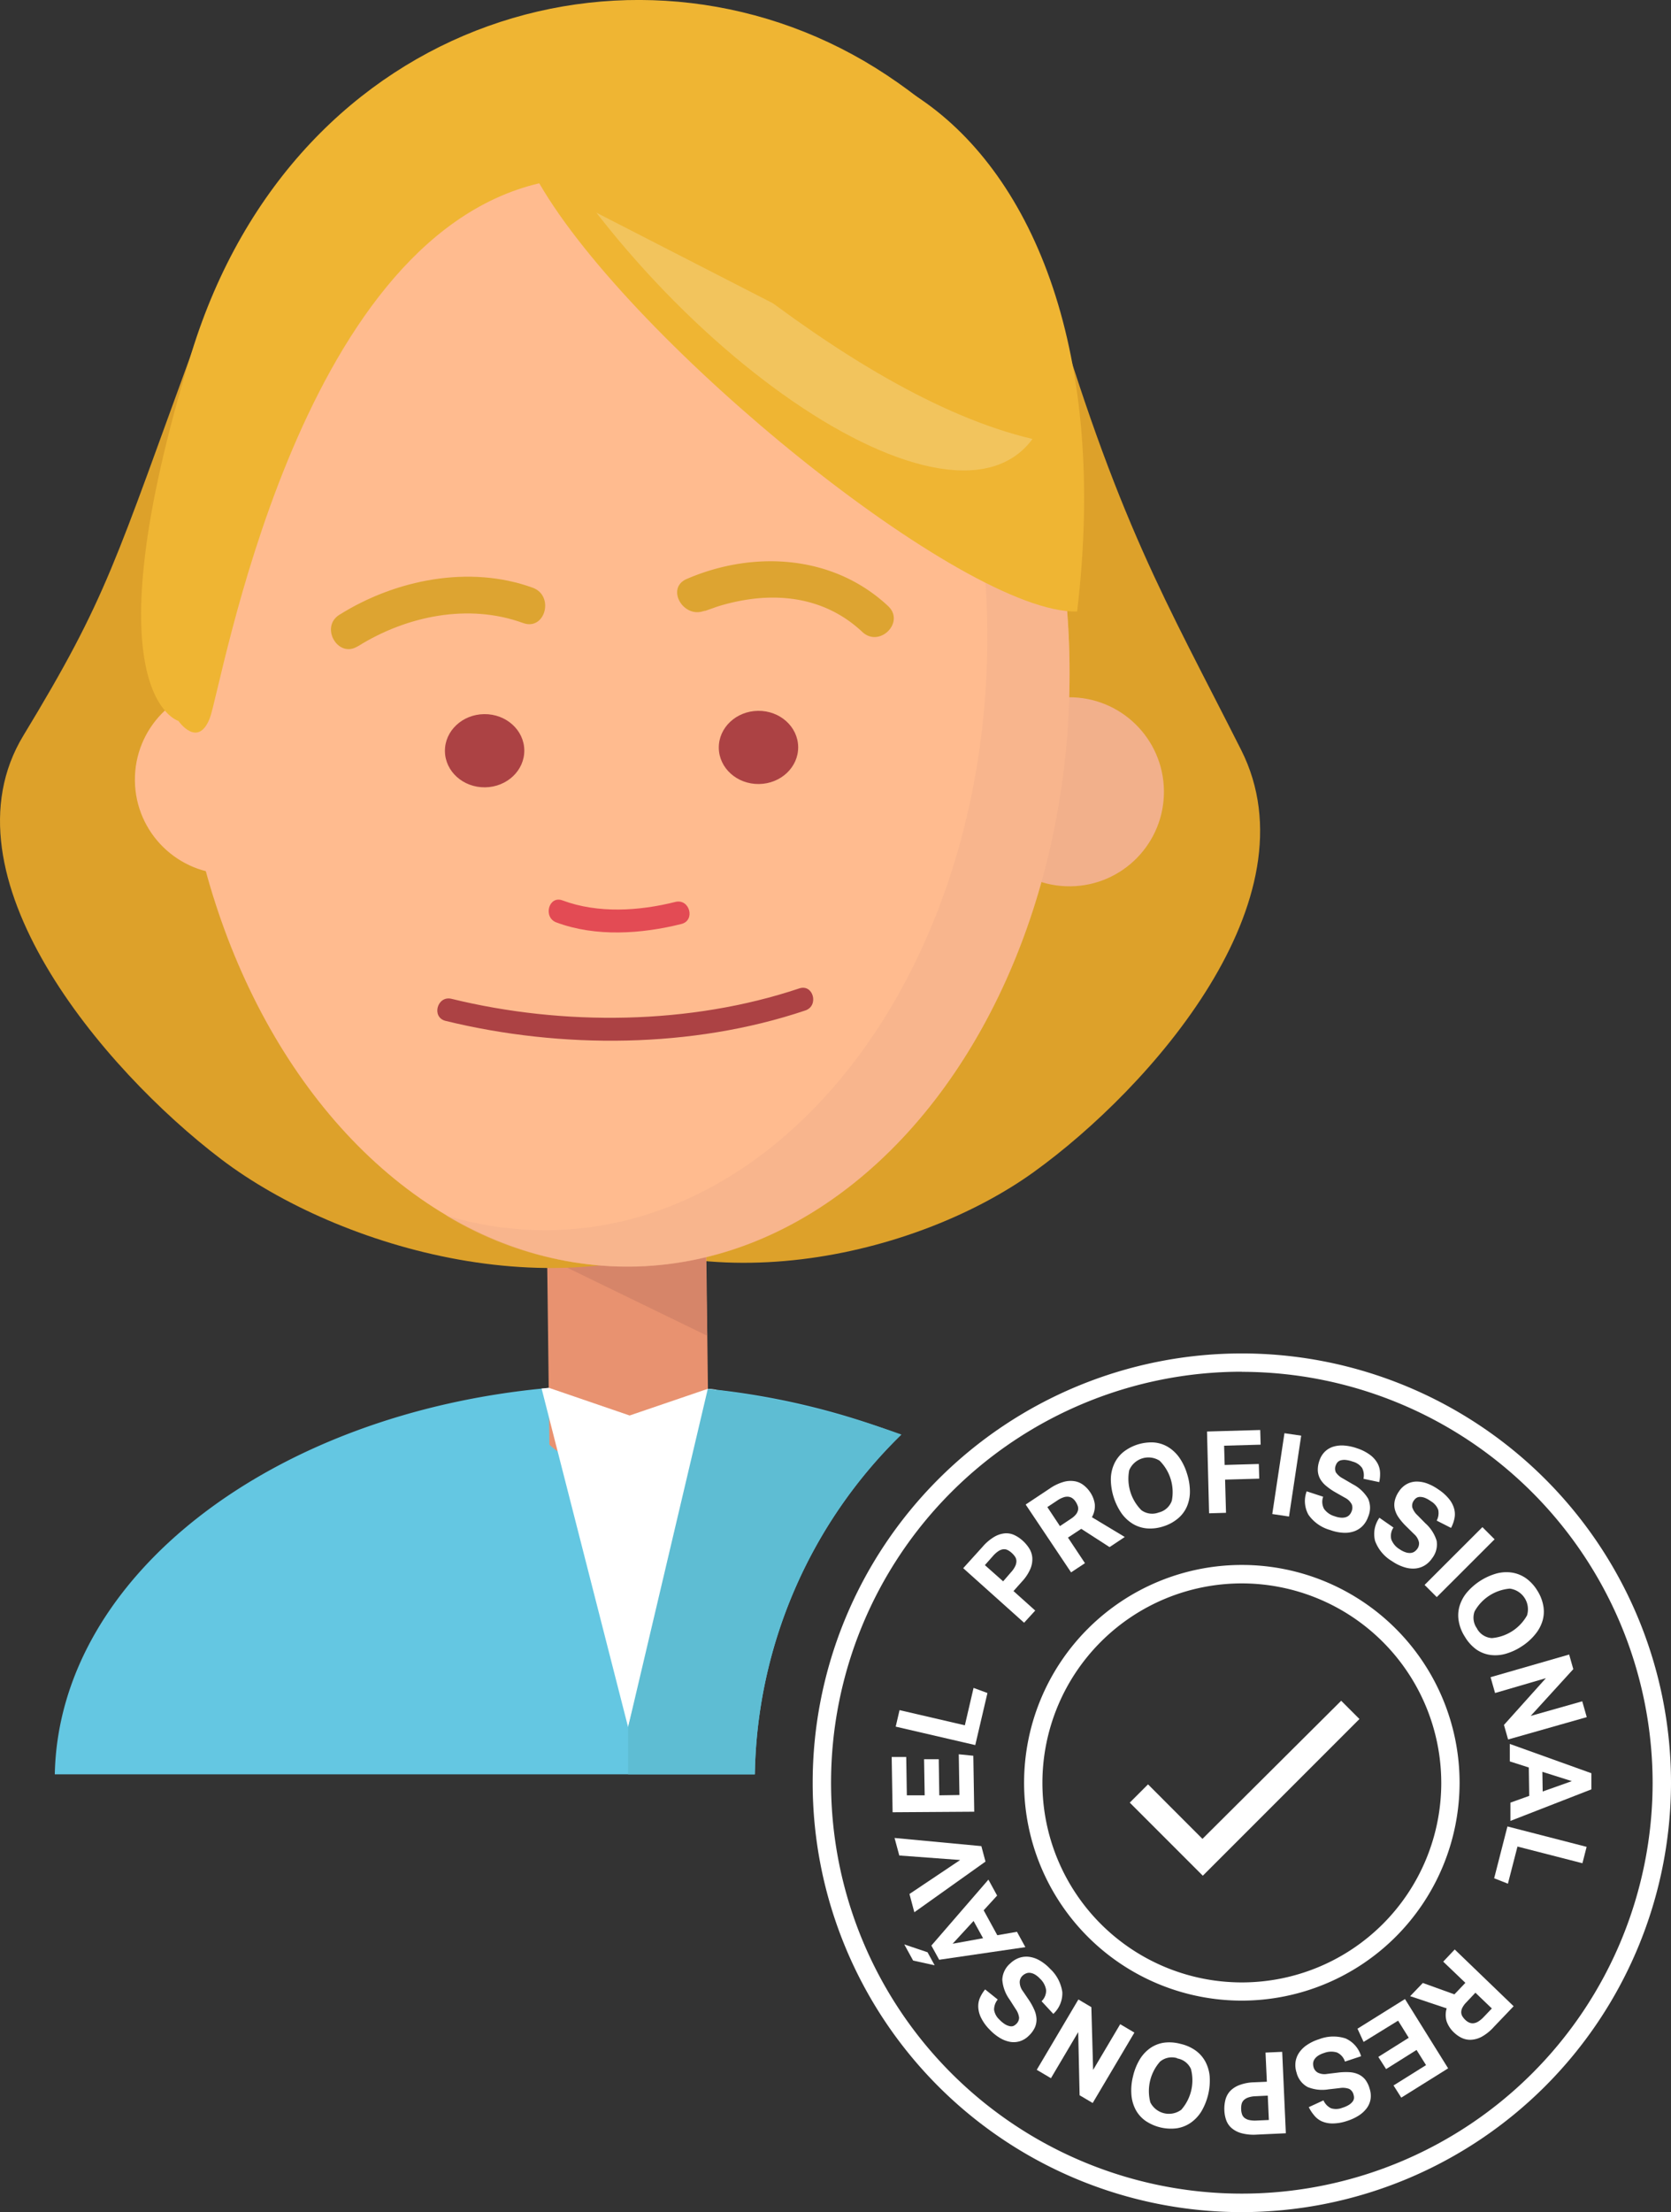
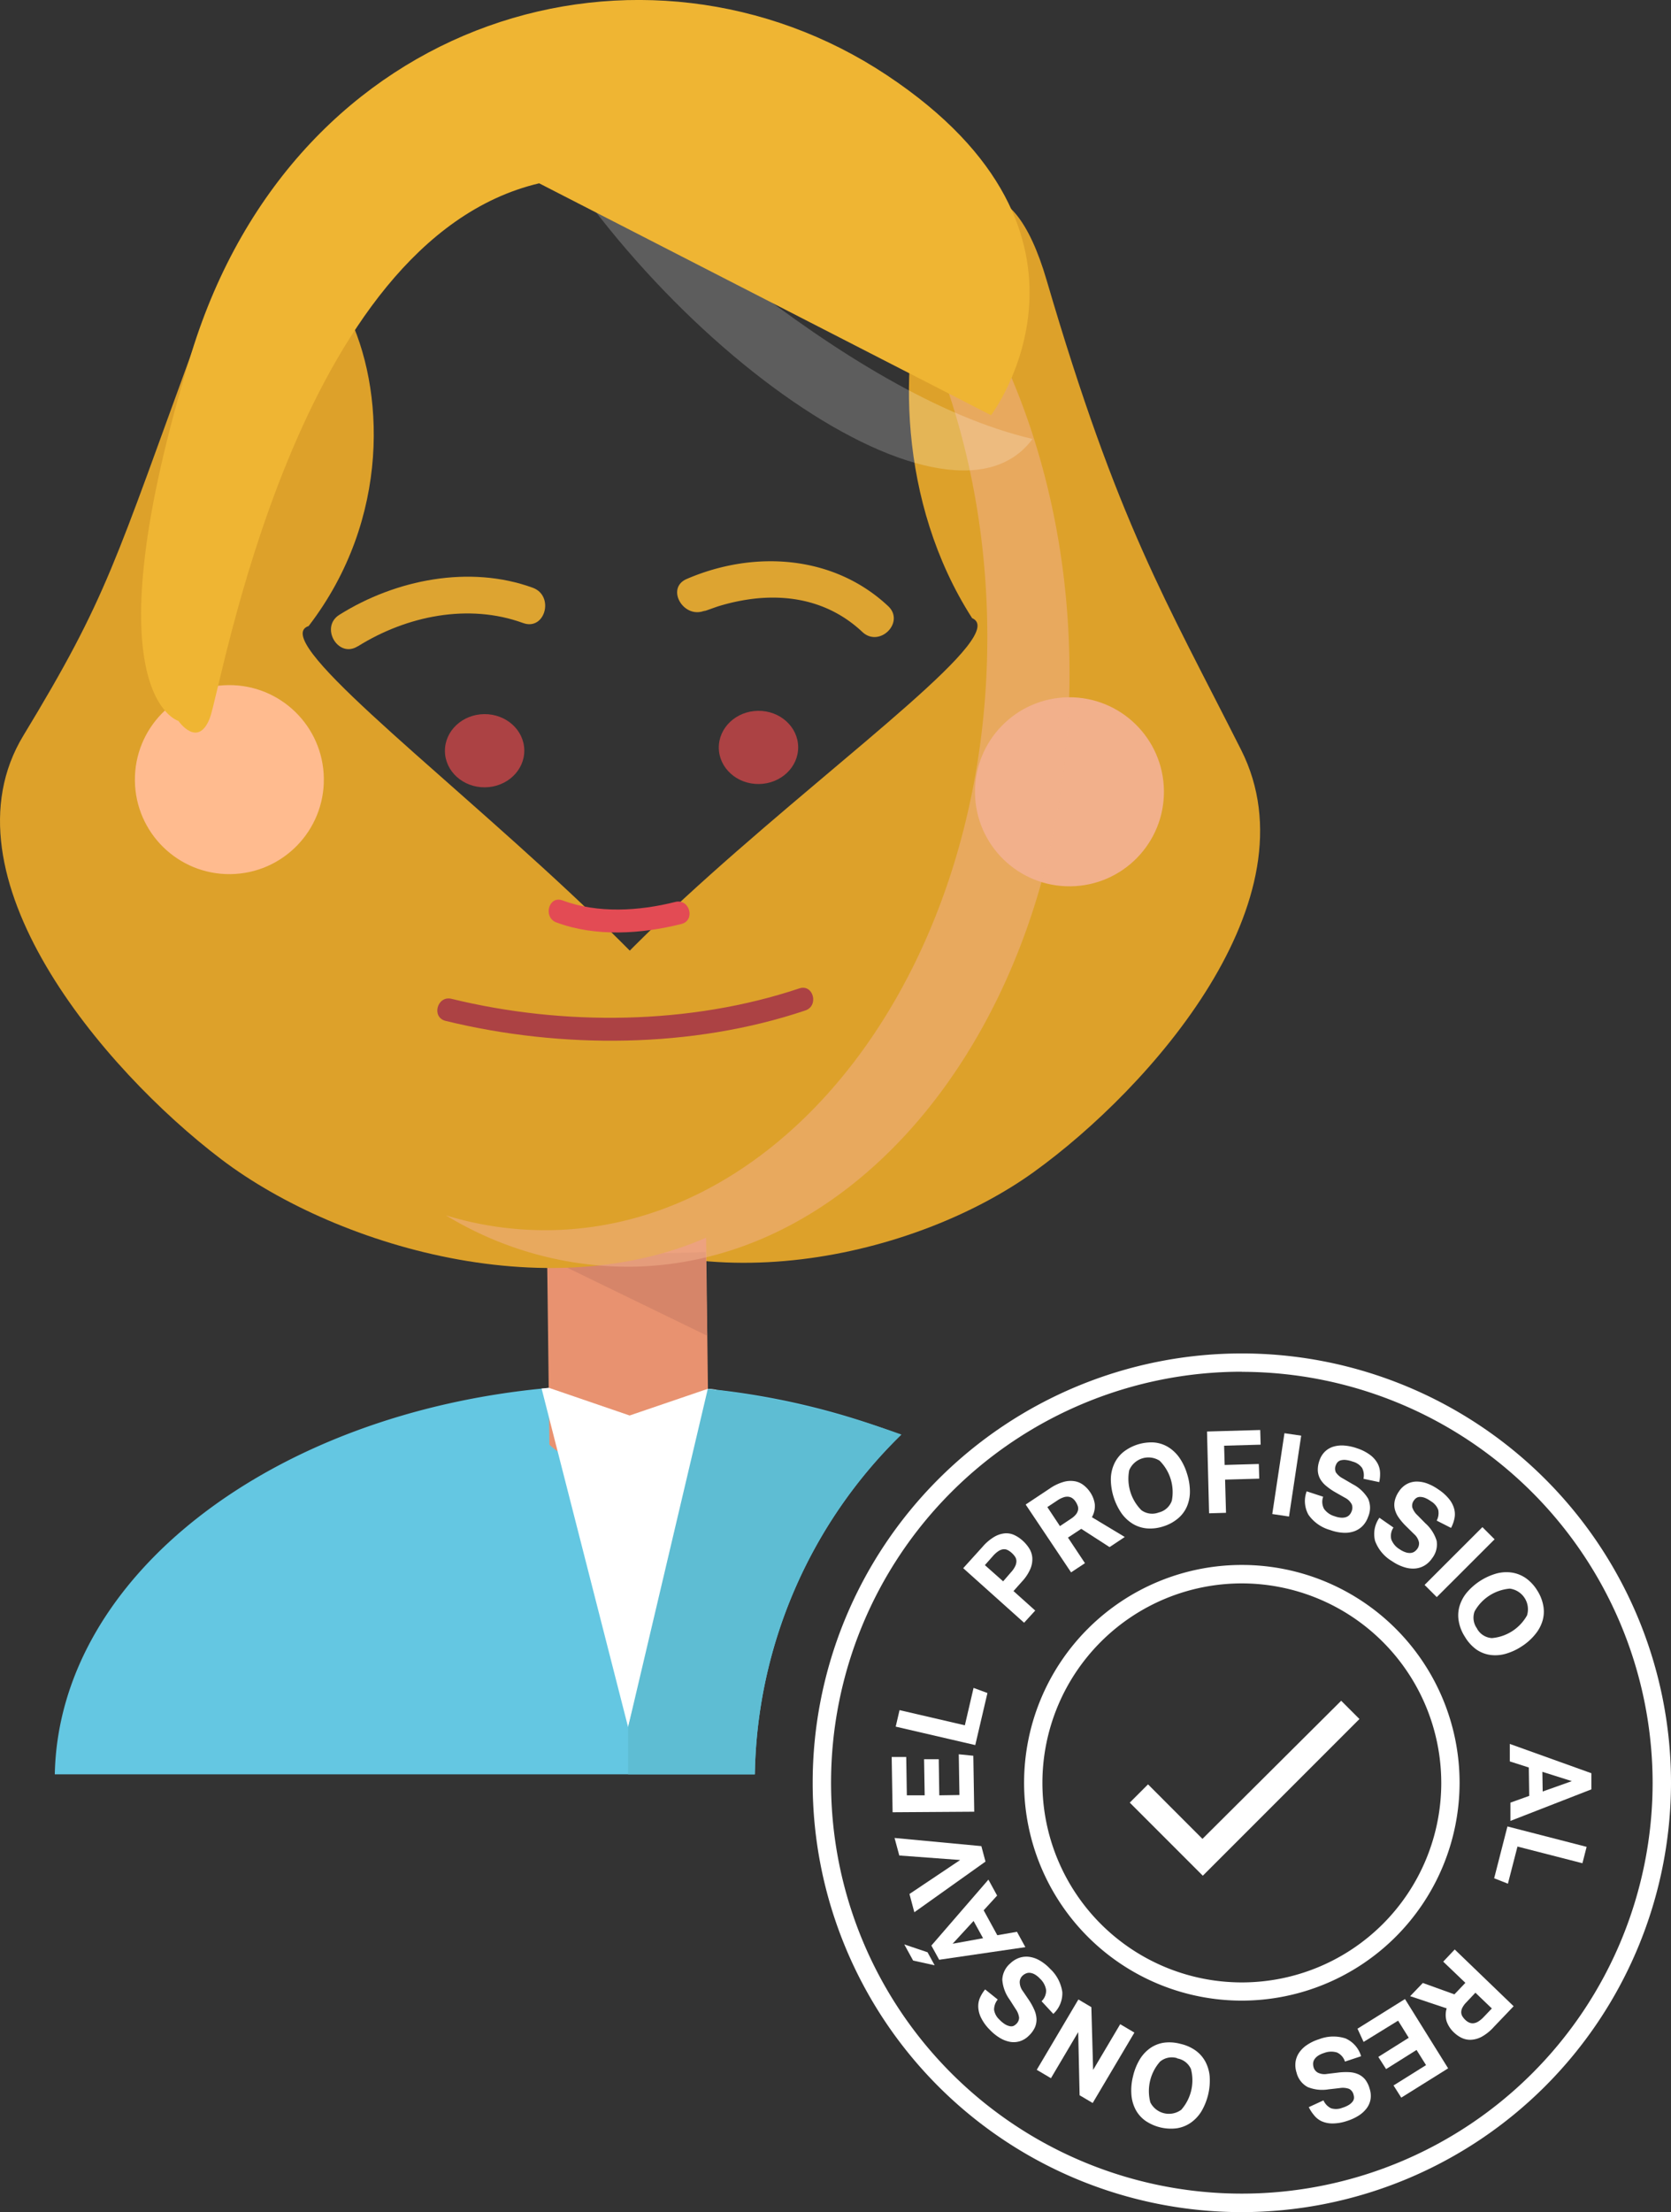
<svg xmlns="http://www.w3.org/2000/svg" viewBox="0 0 274.5 363.24">
  <rect x="0" y="0" width="274.5" height="363.24" fill="#333333" stroke="none" />
  <defs>
    <style>.cls-1{fill:#64c7e2;}.cls-2{fill:#dda12a;}.cls-11,.cls-12,.cls-2{fill-rule:evenodd;}.cls-3{fill:#f2b08b;}.cls-4{fill:#e89270;}.cls-5{fill:#d68569;}.cls-6{fill:#ffbb8f;}.cls-7{opacity:0.53;}.cls-8{fill:#dda431;}.cls-9{fill:#ac4244;}.cls-10{fill:#e34b54;}.cls-11{fill:#efb533;}.cls-12,.cls-13{fill:#fff;}.cls-12{opacity:0.21;}.cls-14{fill:#5ebdd3;}</style>
  </defs>
  <title>respons</title>
  <g id="Layer_2" data-name="Layer 2">
    <g id="Layer_4" data-name="Layer 4">
      <path class="cls-1" d="M116.25,228.05a13,13,0,0,1-26.06-.15C44.8,232,9.66,258.78,9,291.35H124a79.73,79.73,0,0,1,24-55.74A122.35,122.35,0,0,0,116.25,228.05Z" />
      <path class="cls-2" d="M159.69,101.5C171.75,106.69,56.61,176.38,89,198c25.32,16.92,61.55,8.33,80.81-5.54s46.45-44.78,34.08-69.31S183.65,86,171.93,46,135.2,63.38,159.69,101.5Z" />
      <circle class="cls-3" cx="175.68" cy="130.02" r="15.52" transform="translate(-1.55 2.12) rotate(-0.69)" />
      <path class="cls-4" d="M116.4,236.9s-4.74,4-13.55,4.24-12.6-3.93-12.6-3.93l-.44-36.35,26.15-.31Z" />
      <polygon class="cls-5" points="89.43 206.34 116.18 219.34 115.93 205.59 89.43 206.34" />
      <path class="cls-2" d="M50.7,102.8c-12.76,4.21,104,79.66,69.41,98.43-27.06,14.68-64.37,3.87-83.8-10.9s-46.39-46.6-32.47-69.55,14.89-28.07,28.79-66S77.8,67.51,50.7,102.8Z" />
-       <ellipse class="cls-6" cx="102.5" cy="109.83" rx="73.19" ry="98.15" transform="translate(-1.31 1.24) rotate(-0.69)" />
      <g class="cls-7">
        <path class="cls-3" d="M175.68,109c-.56-46.41-25-85-57.45-94.83,25.48,15.15,43.47,49.13,43.95,88.83.65,54.2-31.59,98.54-72,99a55.75,55.75,0,0,1-16.92-2.43A57.77,57.77,0,0,0,103.68,208C144.1,207.49,176.34,163.15,175.68,109Z" />
      </g>
      <path class="cls-8" d="M58.8,106.12c8-5,18.17-7.08,27.12-3.82,3.63,1.33,5.2-4.47,1.6-5.79C77.16,92.74,65,95.15,55.77,100.94c-3.26,2-.25,7.24,3,5.18Z" />
      <path class="cls-8" d="M115.87,100.25c-1.19.51,1.8-.61,2.24-.73a33.11,33.11,0,0,1,6-1.24c6.56-.68,12.68.92,17.55,5.49,2.81,2.64,7.06-1.59,4.24-4.24-9-8.43-22.08-9.21-33.09-4.46-3.54,1.52-.48,6.69,3,5.18Z" />
      <ellipse class="cls-9" cx="124.6" cy="122.73" rx="6.52" ry="6.01" transform="translate(-1.47 1.51) rotate(-0.69)" />
      <ellipse class="cls-9" cx="79.61" cy="123.27" rx="6.52" ry="6.01" transform="translate(-1.48 0.97) rotate(-0.69)" />
      <path class="cls-9" d="M73.18,167.63c19,4.65,40.56,4.54,59.12-1.71,2.27-.77,1.3-4.39-1-3.62-17.92,6-38.75,6.21-57.13,1.71-2.34-.57-3.34,3-1,3.62Z" />
      <path class="cls-10" d="M91.41,151.47c6.44,2.41,14,1.89,20.53.25,2.34-.59,1.35-4.21-1-3.62-5.92,1.49-12.7,1.93-18.54-.25-2.26-.85-3.24,2.78-1,3.62Z" />
      <circle class="cls-6" cx="37.68" cy="128.02" r="15.52" transform="translate(-1.54 0.46) rotate(-0.69)" />
-       <path class="cls-11" d="M176.94,100.42c-18.59.39-73.09-43.93-88.36-70.33C128-15.37,187.07,15.49,176.94,100.42Z" />
      <path class="cls-12" d="M169.61,72.08c-14.13,19.18-66.08-18-87.27-62.1C101.87,30,138.82,64.85,169.61,72.08Z" />
      <path class="cls-12" d="M161.67,38c-7,15.92-49.11.72-70.73-25.34C107.69,22.47,139,39.09,161.67,38Z" />
      <path class="cls-11" d="M29.3,118.37s3.17,4.58,5.15-.4S48.51,39.54,88.57,30.1L162.8,68.18s22.42-29.61-17.14-55.85S48.68,1.9,31.44,58,29.3,118.37,29.3,118.37Z" />
      <polygon class="cls-13" points="88.97 228.01 103.18 283.6 117.64 228.18 116.27 228.05 103.43 232.43 90.18 227.89 88.97 228.01" />
      <path class="cls-14" d="M148.08,235.56a145.55,145.55,0,0,0-31.81-7.5L103.18,283.6v7.75H124A79.73,79.73,0,0,1,148.08,235.56Z" />
      <path class="cls-13" d="M158.23,257.5,161.4,254a7.75,7.75,0,0,1,1.94-1.65,4.21,4.21,0,0,1,1.74-.57,3.12,3.12,0,0,1,1.54.28,5.41,5.41,0,0,1,1.34.89,6.09,6.09,0,0,1,1.11,1.3,3.36,3.36,0,0,1,.51,1.56,4.06,4.06,0,0,1-.32,1.81,7.29,7.29,0,0,1-1.38,2.08l-1.39,1.56,3.57,3.2-1.83,2Zm7.85.67a4,4,0,0,0,.69-1,1.93,1.93,0,0,0,.2-.84,1.35,1.35,0,0,0-.23-.72,3.25,3.25,0,0,0-.56-.63,2.76,2.76,0,0,0-.69-.47,1.29,1.29,0,0,0-.71-.11,1.9,1.9,0,0,0-.78.31,4.59,4.59,0,0,0-.9.81L161.79,257l3,2.66Z" />
      <path class="cls-13" d="M168.49,247.05l3.93-2.61a7.71,7.71,0,0,1,2.35-1.12,4.16,4.16,0,0,1,1.86-.08,3.25,3.25,0,0,1,1.4.65,4.79,4.79,0,0,1,1,1.06,4.64,4.64,0,0,1,.82,2.08,3.7,3.7,0,0,1-.48,2.1l5.4,3.25-2.5,1.66-4.65-3-2.18,1.44,2.79,4.2-2.28,1.51Zm7.43,2.34a3.52,3.52,0,0,0,.82-.71,1.68,1.68,0,0,0,.35-.71,1.33,1.33,0,0,0-.05-.7,3.14,3.14,0,0,0-.36-.71,2.12,2.12,0,0,0-.47-.51,1.43,1.43,0,0,0-.64-.27,1.83,1.83,0,0,0-.84.08,4.32,4.32,0,0,0-1.08.55l-1.6,1.06,2.07,3.12Z" />
      <path class="cls-13" d="M191.1,250.64a6.87,6.87,0,0,1-2.69.33,5.41,5.41,0,0,1-2.32-.75,6.35,6.35,0,0,1-1.86-1.74,10,10,0,0,1-1.75-5.6,6.25,6.25,0,0,1,.55-2.5,5.51,5.51,0,0,1,1.49-1.94,7.47,7.47,0,0,1,5.07-1.58,5.34,5.34,0,0,1,2.32.76,6.32,6.32,0,0,1,1.84,1.75A9.33,9.33,0,0,1,195,242a9.52,9.52,0,0,1,.47,2.93,6.19,6.19,0,0,1-.51,2.49,5.33,5.33,0,0,1-1.48,1.94A6.93,6.93,0,0,1,191.1,250.64Zm-.73-2.29a3,3,0,0,0,2.13-1.93,7.31,7.31,0,0,0-2-6.56,3.42,3.42,0,0,0-5,1.56,7.32,7.32,0,0,0,2,6.56A3,3,0,0,0,190.36,248.35Z" />
      <path class="cls-13" d="M198.28,235.06l8.74-.25.07,2.41-6,.17.09,3.16,5.61-.16.07,2.41-5.61.16.15,5.45-2.78.08Z" />
      <path class="cls-13" d="M211,235.34l2.75.4-2,13.28-2.75-.41Z" />
      <path class="cls-13" d="M217.36,245.77a2.43,2.43,0,0,0,.15,2,3.22,3.22,0,0,0,1.76,1.21,3.71,3.71,0,0,0,1.08.23,2.08,2.08,0,0,0,.81-.11,1.33,1.33,0,0,0,.56-.39,1.93,1.93,0,0,0,.34-.62,1.5,1.5,0,0,0,0-1.06,2.5,2.5,0,0,0-1.13-1.1l-1.53-.87a10.06,10.06,0,0,1-1.54-1.06,4.15,4.15,0,0,1-1-1.17,3.14,3.14,0,0,1-.38-1.38,4.46,4.46,0,0,1,.28-1.65,3.62,3.62,0,0,1,.92-1.47,3.45,3.45,0,0,1,1.41-.8,5,5,0,0,1,1.79-.16,8.07,8.07,0,0,1,2.06.45,7.43,7.43,0,0,1,2.18,1.12,4.39,4.39,0,0,1,1.18,1.36,3.49,3.49,0,0,1,.41,1.51,6.12,6.12,0,0,1-.14,1.56l-2.59-.55a2.63,2.63,0,0,0-.22-1.77A2.74,2.74,0,0,0,222.2,240a4.61,4.61,0,0,0-1.14-.27,2.3,2.3,0,0,0-.8.06,1.08,1.08,0,0,0-.52.3,1.37,1.37,0,0,0-.29.48,1.43,1.43,0,0,0,0,1.2,3.1,3.1,0,0,0,1.15,1l1.61.94a6.3,6.3,0,0,1,2.53,2.37,3.69,3.69,0,0,1,0,3,4,4,0,0,1-.85,1.43,3.63,3.63,0,0,1-1.34.9,4.56,4.56,0,0,1-1.81.28,7.48,7.48,0,0,1-2.25-.46,6.46,6.46,0,0,1-3.54-2.49,4.6,4.6,0,0,1-.3-3.86Z" />
      <path class="cls-13" d="M228.91,250.83a2.44,2.44,0,0,0-.36,1.94,3.23,3.23,0,0,0,1.38,1.63,3.73,3.73,0,0,0,1,.5,2.11,2.11,0,0,0,.81.1,1.34,1.34,0,0,0,.64-.23,2,2,0,0,0,.49-.51,1.5,1.5,0,0,0,.23-1,2.49,2.49,0,0,0-.81-1.36L231,250.63a10.21,10.21,0,0,1-1.22-1.42,4.15,4.15,0,0,1-.65-1.39,3.13,3.13,0,0,1,0-1.43,4.43,4.43,0,0,1,.7-1.52,3.6,3.6,0,0,1,1.27-1.18,3.45,3.45,0,0,1,1.57-.41,5,5,0,0,1,1.77.31,8.09,8.09,0,0,1,1.87,1,7.46,7.46,0,0,1,1.81,1.65,4.38,4.38,0,0,1,.79,1.62,3.48,3.48,0,0,1,0,1.56,6.12,6.12,0,0,1-.54,1.47l-2.36-1.2a2.63,2.63,0,0,0,.25-1.77,2.74,2.74,0,0,0-1.2-1.41,4.62,4.62,0,0,0-1-.56,2.31,2.31,0,0,0-.79-.15,1.09,1.09,0,0,0-.58.16,1.37,1.37,0,0,0-.4.39,1.44,1.44,0,0,0-.29,1.17,3.1,3.1,0,0,0,.85,1.29l1.31,1.33A6.3,6.3,0,0,1,236,253a3.69,3.69,0,0,1-.74,2.87,4,4,0,0,1-1.19,1.16,3.63,3.63,0,0,1-1.53.52,4.56,4.56,0,0,1-1.82-.2,7.47,7.47,0,0,1-2.05-1,6.46,6.46,0,0,1-2.78-3.32,4.6,4.6,0,0,1,.71-3.81Z" />
      <path class="cls-13" d="M243.52,250.76l2,2-9.5,9.49-2-2Z" />
      <path class="cls-13" d="M240.64,268.76a6.87,6.87,0,0,1-1-2.51,5.42,5.42,0,0,1,.1-2.44,6.33,6.33,0,0,1,1.18-2.26,10,10,0,0,1,4.93-3.18,6.26,6.26,0,0,1,2.55-.14,5.52,5.52,0,0,1,2.27.92,6.82,6.82,0,0,1,1.85,2,6.9,6.9,0,0,1,1,2.51,5.34,5.34,0,0,1-.11,2.43,6.29,6.29,0,0,1-1.19,2.24,9.28,9.28,0,0,1-2.23,2,9.52,9.52,0,0,1-2.69,1.24,6.19,6.19,0,0,1-2.53.17,5.32,5.32,0,0,1-2.26-.9A6.93,6.93,0,0,1,240.64,268.76Zm2-1.32a3,3,0,0,0,2.43,1.54,7.32,7.32,0,0,0,5.78-3.73,3.42,3.42,0,0,0-2.83-4.39,7.32,7.32,0,0,0-5.78,3.73A3,3,0,0,0,242.66,267.44Z" />
-       <path class="cls-13" d="M257.77,271.68l.68,2.4-7,7.68,8.47-2.4.74,2.6-12.92,3.67-.68-2.39,6.89-7.68L245.6,278l-.74-2.6Z" />
      <path class="cls-13" d="M261.42,291.17l0,2.65L248.12,299l0-3,3.09-1.11-.07-4.66-3.12-1,0-2.87Zm-8,3,4.79-1.7-4.84-1.53Z" />
      <path class="cls-13" d="M260.64,303.26l-.69,2.69-10.67-2.74-1.57,6.1-2.26-.89,2.18-8.51Z" />
      <path class="cls-13" d="M248.65,329.43l-3.26,3.41a7.71,7.71,0,0,1-2,1.61,4.16,4.16,0,0,1-1.8.49,3.24,3.24,0,0,1-1.51-.33,4.8,4.8,0,0,1-1.18-.82,4.64,4.64,0,0,1-1.25-1.85,3.69,3.69,0,0,1,0-2.16l-6-2,2.08-2.17,5.19,1.87,1.8-1.89-3.64-3.48,1.89-2Zm-7.77-.64a3.51,3.51,0,0,0-.65.88,1.68,1.68,0,0,0-.19.76,1.34,1.34,0,0,0,.2.67,3.14,3.14,0,0,0,.51.61,2.1,2.1,0,0,0,.57.39,1.42,1.42,0,0,0,.69.13,1.84,1.84,0,0,0,.8-.27,4.31,4.31,0,0,0,.93-.77l1.33-1.39-2.7-2.59Z" />
      <path class="cls-13" d="M237.89,339.63l-7.7,4.81-1.27-2,5.34-3.34-1.56-2.49-5,3.14-1.28-2,5-3.14-1.75-2.81L224,335.29l-1-2.17,7.8-4.87Z" />
      <path class="cls-13" d="M220.94,338.52a2.44,2.44,0,0,0-1.3-1.49,3.23,3.23,0,0,0-2.13.08,3.7,3.7,0,0,0-1,.46,2.1,2.1,0,0,0-.58.58,1.34,1.34,0,0,0-.22.65,2,2,0,0,0,.09.7,1.5,1.5,0,0,0,.67.83,2.49,2.49,0,0,0,1.57.21l1.75-.21a10.18,10.18,0,0,1,1.87-.07,4.16,4.16,0,0,1,1.49.35,3.12,3.12,0,0,1,1.13.88A4.42,4.42,0,0,1,225,343a3.61,3.61,0,0,1,.14,1.73,3.44,3.44,0,0,1-.65,1.48,5,5,0,0,1-1.33,1.2,8.09,8.09,0,0,1-1.92.87,7.44,7.44,0,0,1-2.41.4,4.39,4.39,0,0,1-1.76-.38,3.49,3.49,0,0,1-1.23-1A6.09,6.09,0,0,1,215,346l2.41-1.11a2.63,2.63,0,0,0,1.23,1.29,2.75,2.75,0,0,0,1.85-.07,4.59,4.59,0,0,0,1.08-.47,2.29,2.29,0,0,0,.61-.53,1.09,1.09,0,0,0,.24-.56,1.38,1.38,0,0,0-.06-.55,1.44,1.44,0,0,0-.74-1,3.11,3.11,0,0,0-1.54-.13l-1.85.21a6.31,6.31,0,0,1-3.44-.39,3.69,3.69,0,0,1-1.8-2.36,4,4,0,0,1-.18-1.65,3.62,3.62,0,0,1,.54-1.53,4.58,4.58,0,0,1,1.28-1.31,7.51,7.51,0,0,1,2.08-1,6.47,6.47,0,0,1,4.33-.12,4.6,4.6,0,0,1,2.55,2.92Z" />
-       <path class="cls-13" d="M211.23,350.29l-4.75.22a7.79,7.79,0,0,1-2.54-.23,4.22,4.22,0,0,1-1.63-.85,3.12,3.12,0,0,1-.88-1.3,5.41,5.41,0,0,1-.3-1.58,6.07,6.07,0,0,1,.16-1.7,3.37,3.37,0,0,1,.76-1.46,4.07,4.07,0,0,1,1.52-1,7.29,7.29,0,0,1,2.45-.47l2.09-.09-.22-4.79,2.74-.12Zm-5-6.08a4,4,0,0,0-1.19.21,1.93,1.93,0,0,0-.74.45,1.35,1.35,0,0,0-.35.67,3.26,3.26,0,0,0-.06.84,2.77,2.77,0,0,0,.15.82,1.3,1.3,0,0,0,.42.58,1.91,1.91,0,0,0,.77.34,4.58,4.58,0,0,0,1.21.08l2-.09-.18-4Z" />
      <path class="cls-13" d="M193.92,335.61a6.86,6.86,0,0,1,2.48,1.09,5.41,5.41,0,0,1,1.61,1.83,6.33,6.33,0,0,1,.71,2.45,10,10,0,0,1-1.36,5.71,6.26,6.26,0,0,1-1.75,1.87,5.5,5.5,0,0,1-2.28.91,7.46,7.46,0,0,1-5.17-1.23,5.34,5.34,0,0,1-1.61-1.83,6.31,6.31,0,0,1-.69-2.45,9.33,9.33,0,0,1,.26-3,9.54,9.54,0,0,1,1.09-2.76,6.2,6.2,0,0,1,1.71-1.87,5.33,5.33,0,0,1,2.26-.91A6.94,6.94,0,0,1,193.92,335.61Zm-.54,2.35a3,3,0,0,0-2.82.57,7.31,7.31,0,0,0-1.59,6.69,3.42,3.42,0,0,0,5.08,1.21,7.32,7.32,0,0,0,1.59-6.69A3,3,0,0,0,193.38,338Z" />
      <path class="cls-13" d="M179.5,345.32l-2.15-1.27-.23-10.37-4.48,7.57-2.33-1.38,6.84-11.55,2.13,1.26.29,10.31,4.45-7.51,2.33,1.38Z" />
      <path class="cls-13" d="M171.1,328.61a2.43,2.43,0,0,0,.75-1.82,3.22,3.22,0,0,0-1-1.88,3.69,3.69,0,0,0-.86-.7,2.08,2.08,0,0,0-.77-.26,1.33,1.33,0,0,0-.68.1,1.94,1.94,0,0,0-.59.39,1.5,1.5,0,0,0-.44,1,2.49,2.49,0,0,0,.51,1.5l1,1.47a10.16,10.16,0,0,1,.9,1.64,4.16,4.16,0,0,1,.35,1.49,3.14,3.14,0,0,1-.28,1.4,4.44,4.44,0,0,1-1,1.35,3.6,3.6,0,0,1-1.49.9,3.44,3.44,0,0,1-1.62.08,5,5,0,0,1-1.67-.66,8,8,0,0,1-1.63-1.33,7.45,7.45,0,0,1-1.44-2,4.39,4.39,0,0,1-.44-1.75A3.49,3.49,0,0,1,161,328a6.11,6.11,0,0,1,.83-1.33l2.07,1.66a2.63,2.63,0,0,0-.6,1.68,2.74,2.74,0,0,0,.88,1.62,4.6,4.6,0,0,0,.9.75,2.3,2.3,0,0,0,.74.31,1.09,1.09,0,0,0,.6,0,1.36,1.36,0,0,0,.47-.3,1.44,1.44,0,0,0,.52-1.08,3.11,3.11,0,0,0-.57-1.43l-1-1.56a6.3,6.3,0,0,1-1.19-3.26,3.7,3.7,0,0,1,1.31-2.66,4,4,0,0,1,1.4-.89,3.64,3.64,0,0,1,1.61-.2,4.58,4.58,0,0,1,1.74.56,7.5,7.5,0,0,1,1.8,1.42,6.46,6.46,0,0,1,2,3.82,4.6,4.6,0,0,1-1.48,3.58Z" />
      <path class="cls-13" d="M150,321.93l-1.45-2.65,3.82,1.29,1.17,2.14Zm4.28-.13L153,319.47l9.37-10.83,1.43,2.62-2.21,2.42,2.24,4.09,3.23-.56,1.38,2.52Zm5.65-6.37-3.44,3.74,5-.91Z" />
      <path class="cls-13" d="M150.2,314l-.8-3,8.33-5.58-10-.74-.78-2.88,14.26,1.34.68,2.54Z" />
      <path class="cls-13" d="M146.63,297.58l-.15-9.08,2.39,0,.1,6.3,2.93,0-.1-5.93,2.41,0,.09,5.93,3.31-.05-.11-6.69,2.39.24.15,9.19Z" />
      <path class="cls-13" d="M147.14,283.52l.63-2.71,10.73,2.49,1.43-6.14,2.28.84-2,8.55Z" />
      <path class="cls-13" d="M204,328.51a35.77,35.77,0,1,1,35.77-35.77A35.81,35.81,0,0,1,204,328.51ZM204,260a32.76,32.76,0,1,0,32.76,32.76A32.79,32.79,0,0,0,204,260Z" />
      <path class="cls-13" d="M197.53,301.95,188.59,293l-3,3,12,12,25.73-25.73-3-3Z" />
      <path class="cls-13" d="M204,363.24a70.5,70.5,0,1,1,70.5-70.5A70.58,70.58,0,0,1,204,363.24Zm0-138a67.48,67.48,0,1,0,67.48,67.48A67.56,67.56,0,0,0,204,225.26Z" />
    </g>
  </g>
</svg>